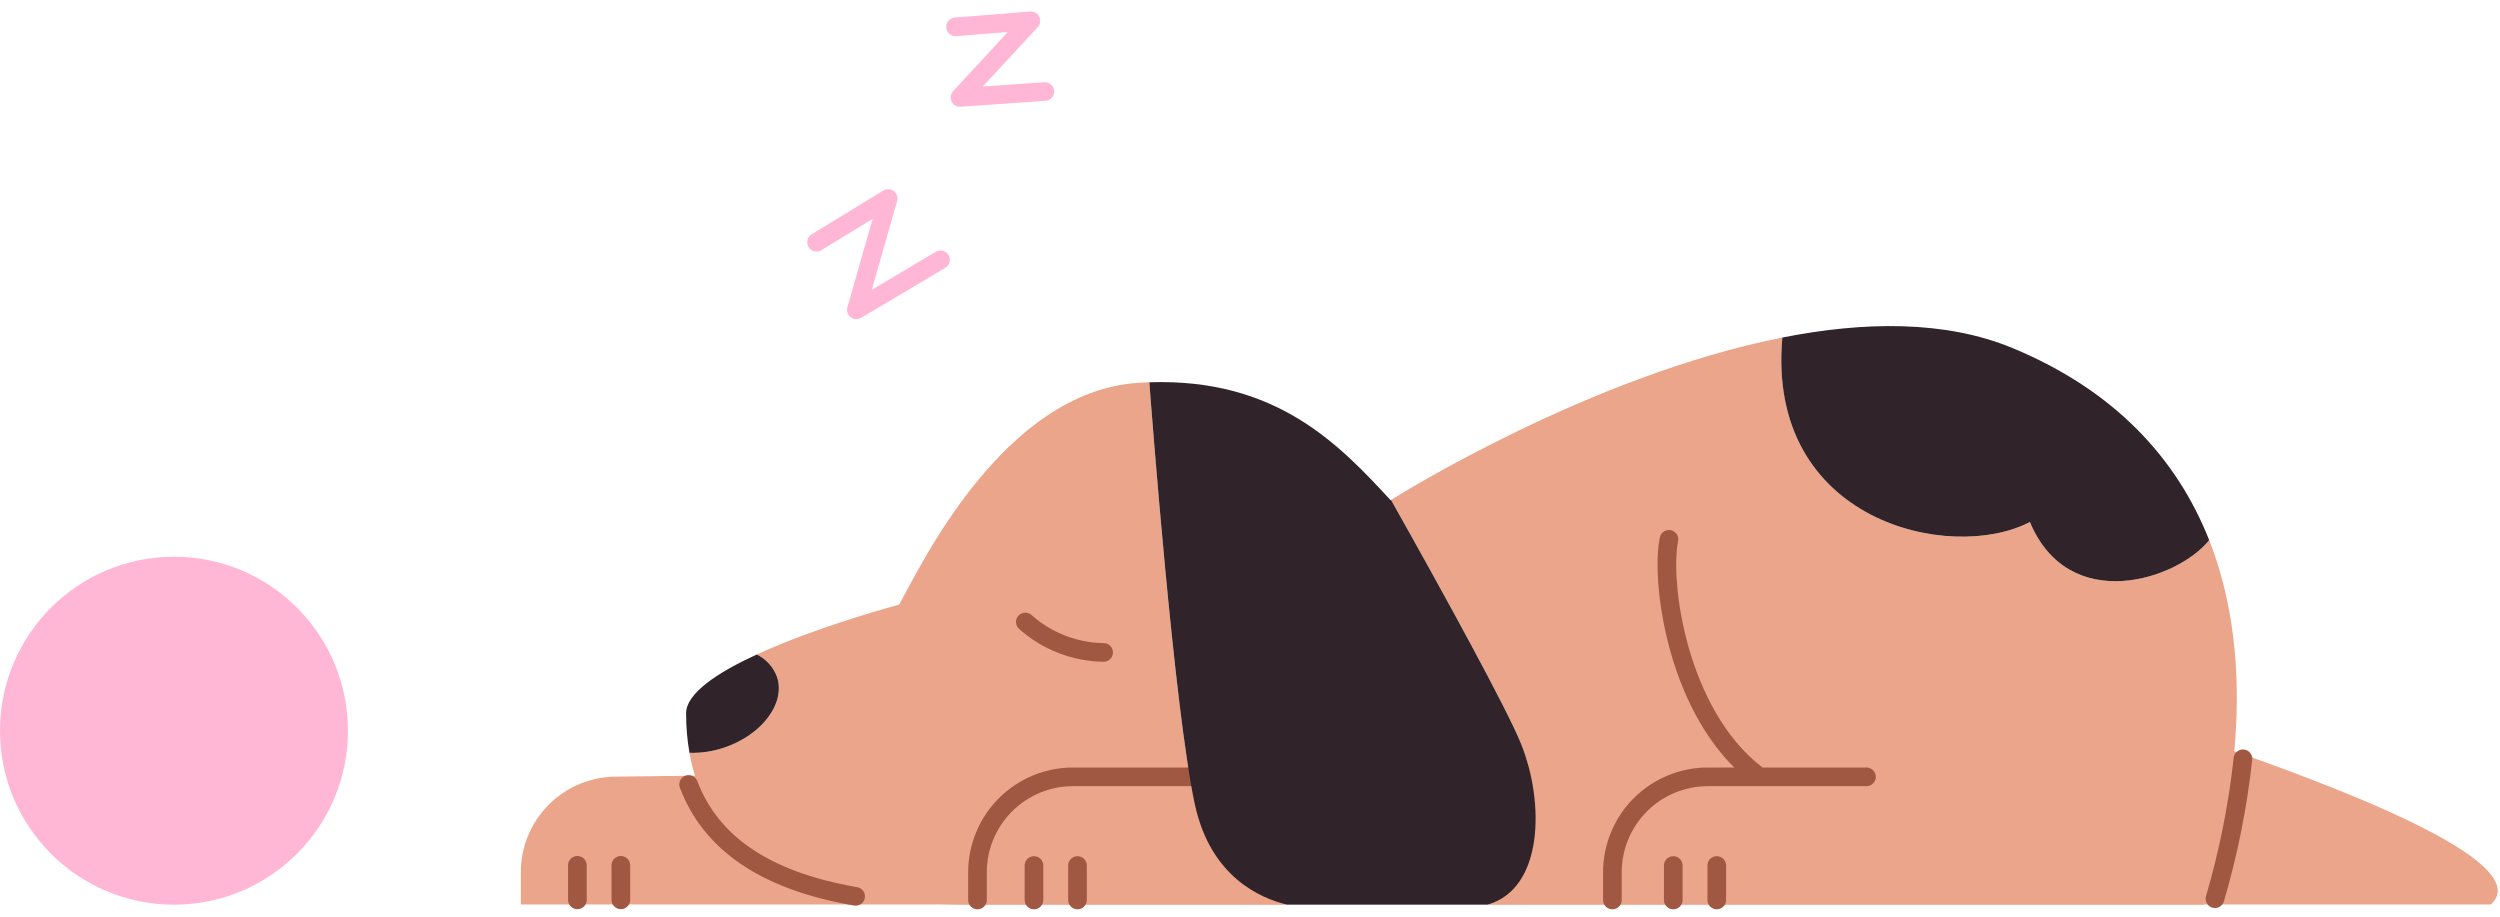
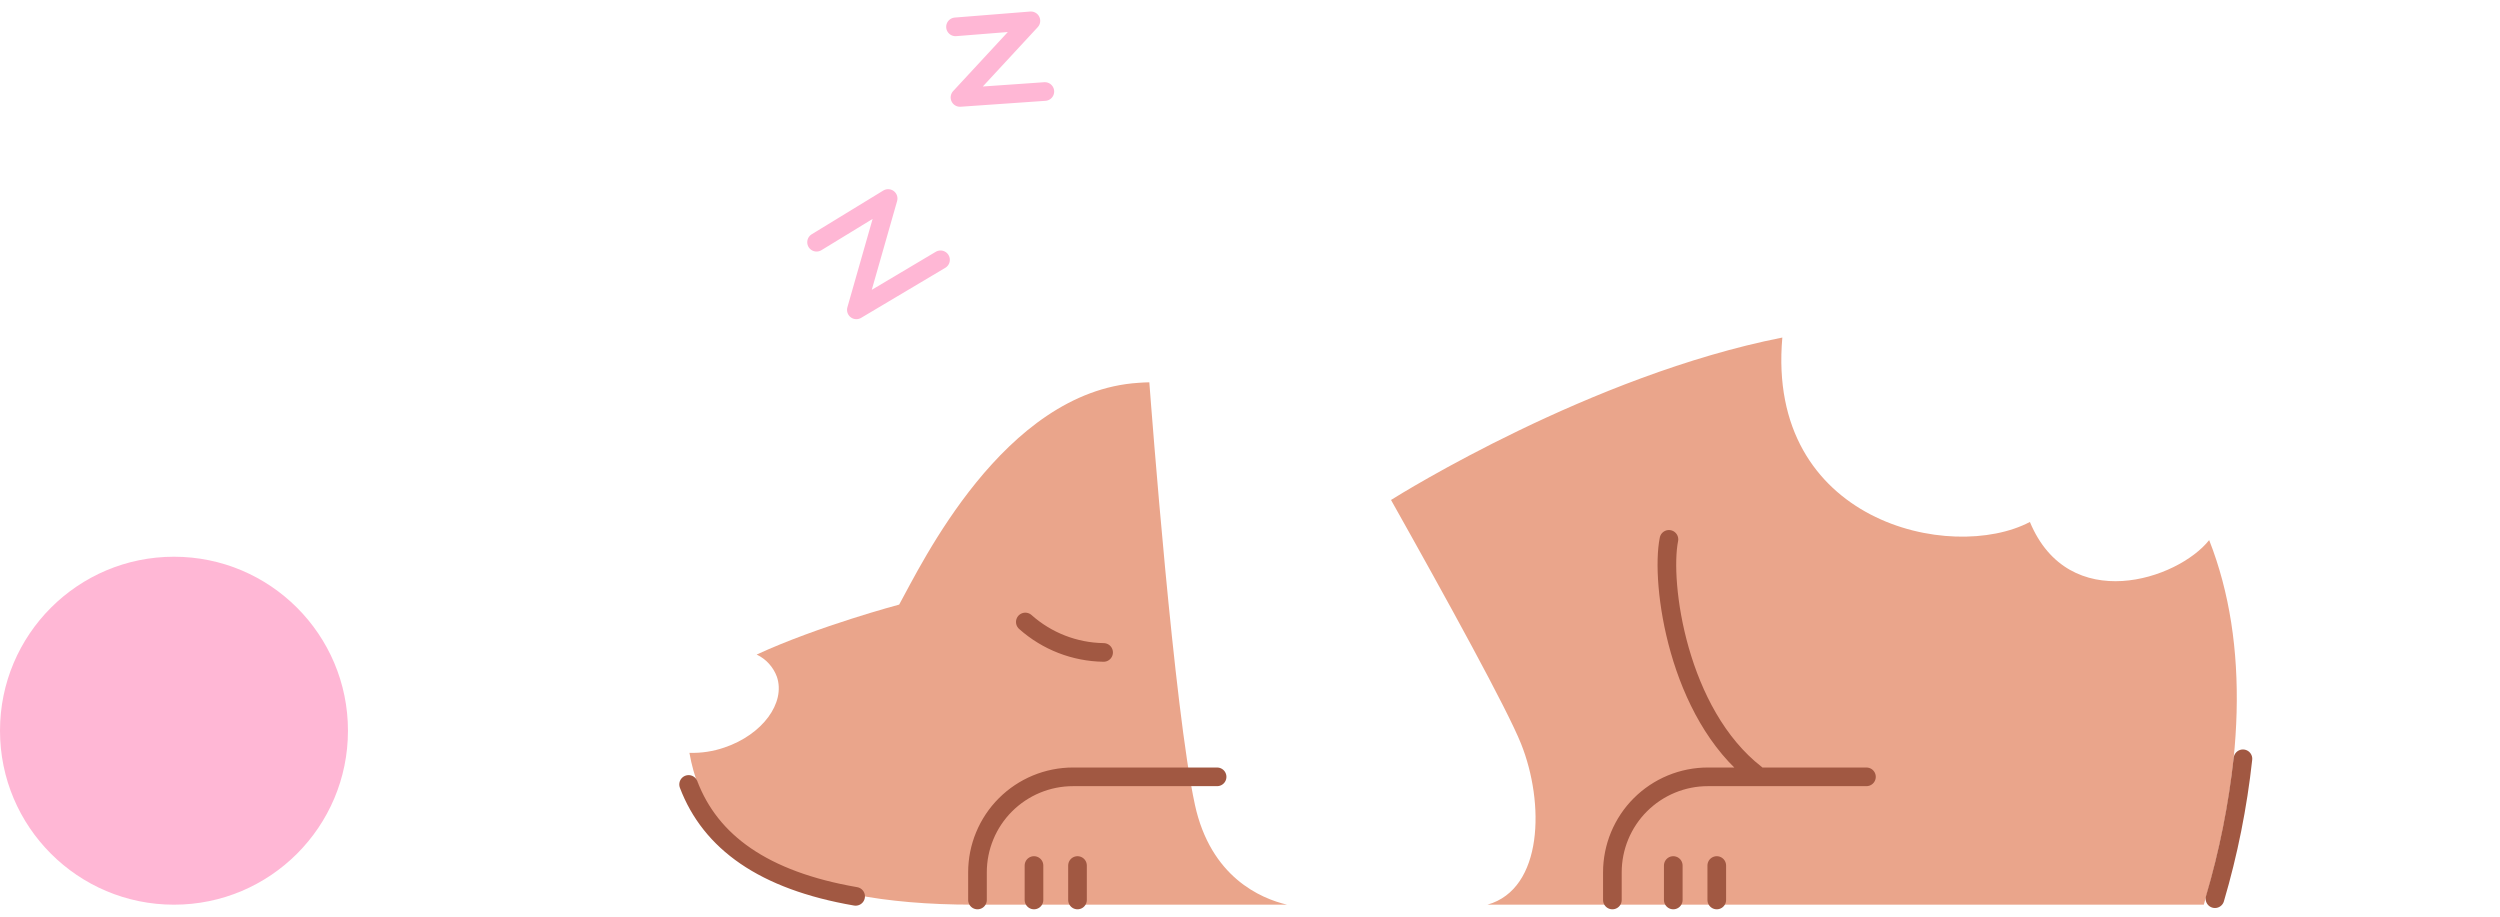
<svg xmlns="http://www.w3.org/2000/svg" fill="none" viewBox="0 0 120 44">
-   <path fill="#EAA58B" d="M106.202 35.692l-.282.649-76.334.938c-.602 0-1.199.119-1.755.349-.556.23-1.062.568-1.488.994-.426.426-.764.931-.994 1.488-.231.556-.349 1.153-.349 1.755v1.551H119.561c2.294-2.088-7.934-5.846-13.359-7.724z" />
-   <path stroke="#A15842" stroke-linecap="round" stroke-linejoin="round" stroke-width=".895" d="M27.715 43.192v-1.656M29.801 43.192v-1.656" />
  <path fill="#EAA58B" d="M57.355 38.622c-.994-4.57-2.084-18.901-2.187-20.271-.174 0-.349.013-.526.025-6.473.416-10.439 8.767-11.482 10.645 0 0-3.861 1.025-6.84 2.397.451.216.799.599.971 1.068.427 1.258-.698 2.778-2.514 3.393-.541.188-1.113.275-1.685.257.821 4.664 4.924 7.288 13.617 7.288h15.068c-1.265-.298-3.666-1.321-4.423-4.801zM106.04 25.925c-1.515 1.905-6.737 3.619-8.605-.871-3.778 1.988-12.668 0-11.883-8.852-9.177 1.813-18.308 7.498-18.783 7.796 2.655 4.727 5.596 10.072 6.242 11.704 1.133 2.831 1.07 6.961-1.611 7.722h34.383c1.878-6.305 2.234-12.485.257-17.498z" />
-   <path fill="#30242A" d="M97.435 25.054c1.869 4.49 7.09 2.775 8.606.871-1.567-3.957-4.566-7.196-9.441-9.219-3.243-1.343-7.146-1.276-11.048-.504-.786 8.852 8.104 10.839 11.883 8.852zM34.779 35.878c1.815-.616 2.941-2.135 2.514-3.393-.172-.469-.521-.852-.971-1.068-1.869.86-3.389 1.855-3.389 2.822-.001.635.052 1.27.161 1.896.573.018 1.144-.07 1.685-.257z" />
  <path stroke="#A15842" stroke-linecap="round" stroke-linejoin="round" stroke-width=".895" d="M46.919 43.199v-1.327c0-.602.118-1.198.349-1.754.23-.556.568-1.062.994-1.487.426-.426.931-.763 1.487-.994.556-.23 1.152-.349 1.754-.349h6.918M49.631 43.199v-1.654M51.72 43.199v-1.654M80.317 43.199v-1.654M82.405 43.199v-1.654M77.394 43.199v-1.327c0-.602.119-1.198.349-1.755.231-.556.568-1.062.994-1.487.426-.426.931-.763 1.488-.994.556-.23 1.153-.349 1.755-.348h7.61M80.109 25.889c-.419 2.088.416 8.351 4.174 11.271M41.07 43.025c-4.423-.761-6.97-2.61-8.017-5.372M107.661 36.422c-.248 2.274-.697 4.521-1.343 6.715M49.215 29.855c1.036.923 2.37 1.442 3.758 1.462" />
-   <path fill="#30242A" d="M73.011 35.701c-.656-1.636-3.581-6.976-6.242-11.704l-.02.013c-2.435-2.639-5.466-5.869-11.58-5.66.103 1.37 1.193 15.701 2.187 20.271.756 3.48 3.158 4.503 4.423 4.801h9.624c2.686-.761 2.742-4.89 1.609-7.722z" />
  <path stroke="#FFB7D5" stroke-linecap="round" stroke-linejoin="round" stroke-width=".895" d="M39.195 11.627l3.436-2.099-1.526 5.345 4.04-2.402M45.864 1.289L49.483 1l-3.404 3.677 4.074-.284" />
  <path fill="#FFB7D5" d="M8.351 43.425c4.612 0 8.351-3.739 8.351-8.351 0-4.612-3.739-8.351-8.351-8.351C3.739 26.724 0 30.462 0 35.074c0 4.612 3.739 8.351 8.351 8.351z" />
</svg>